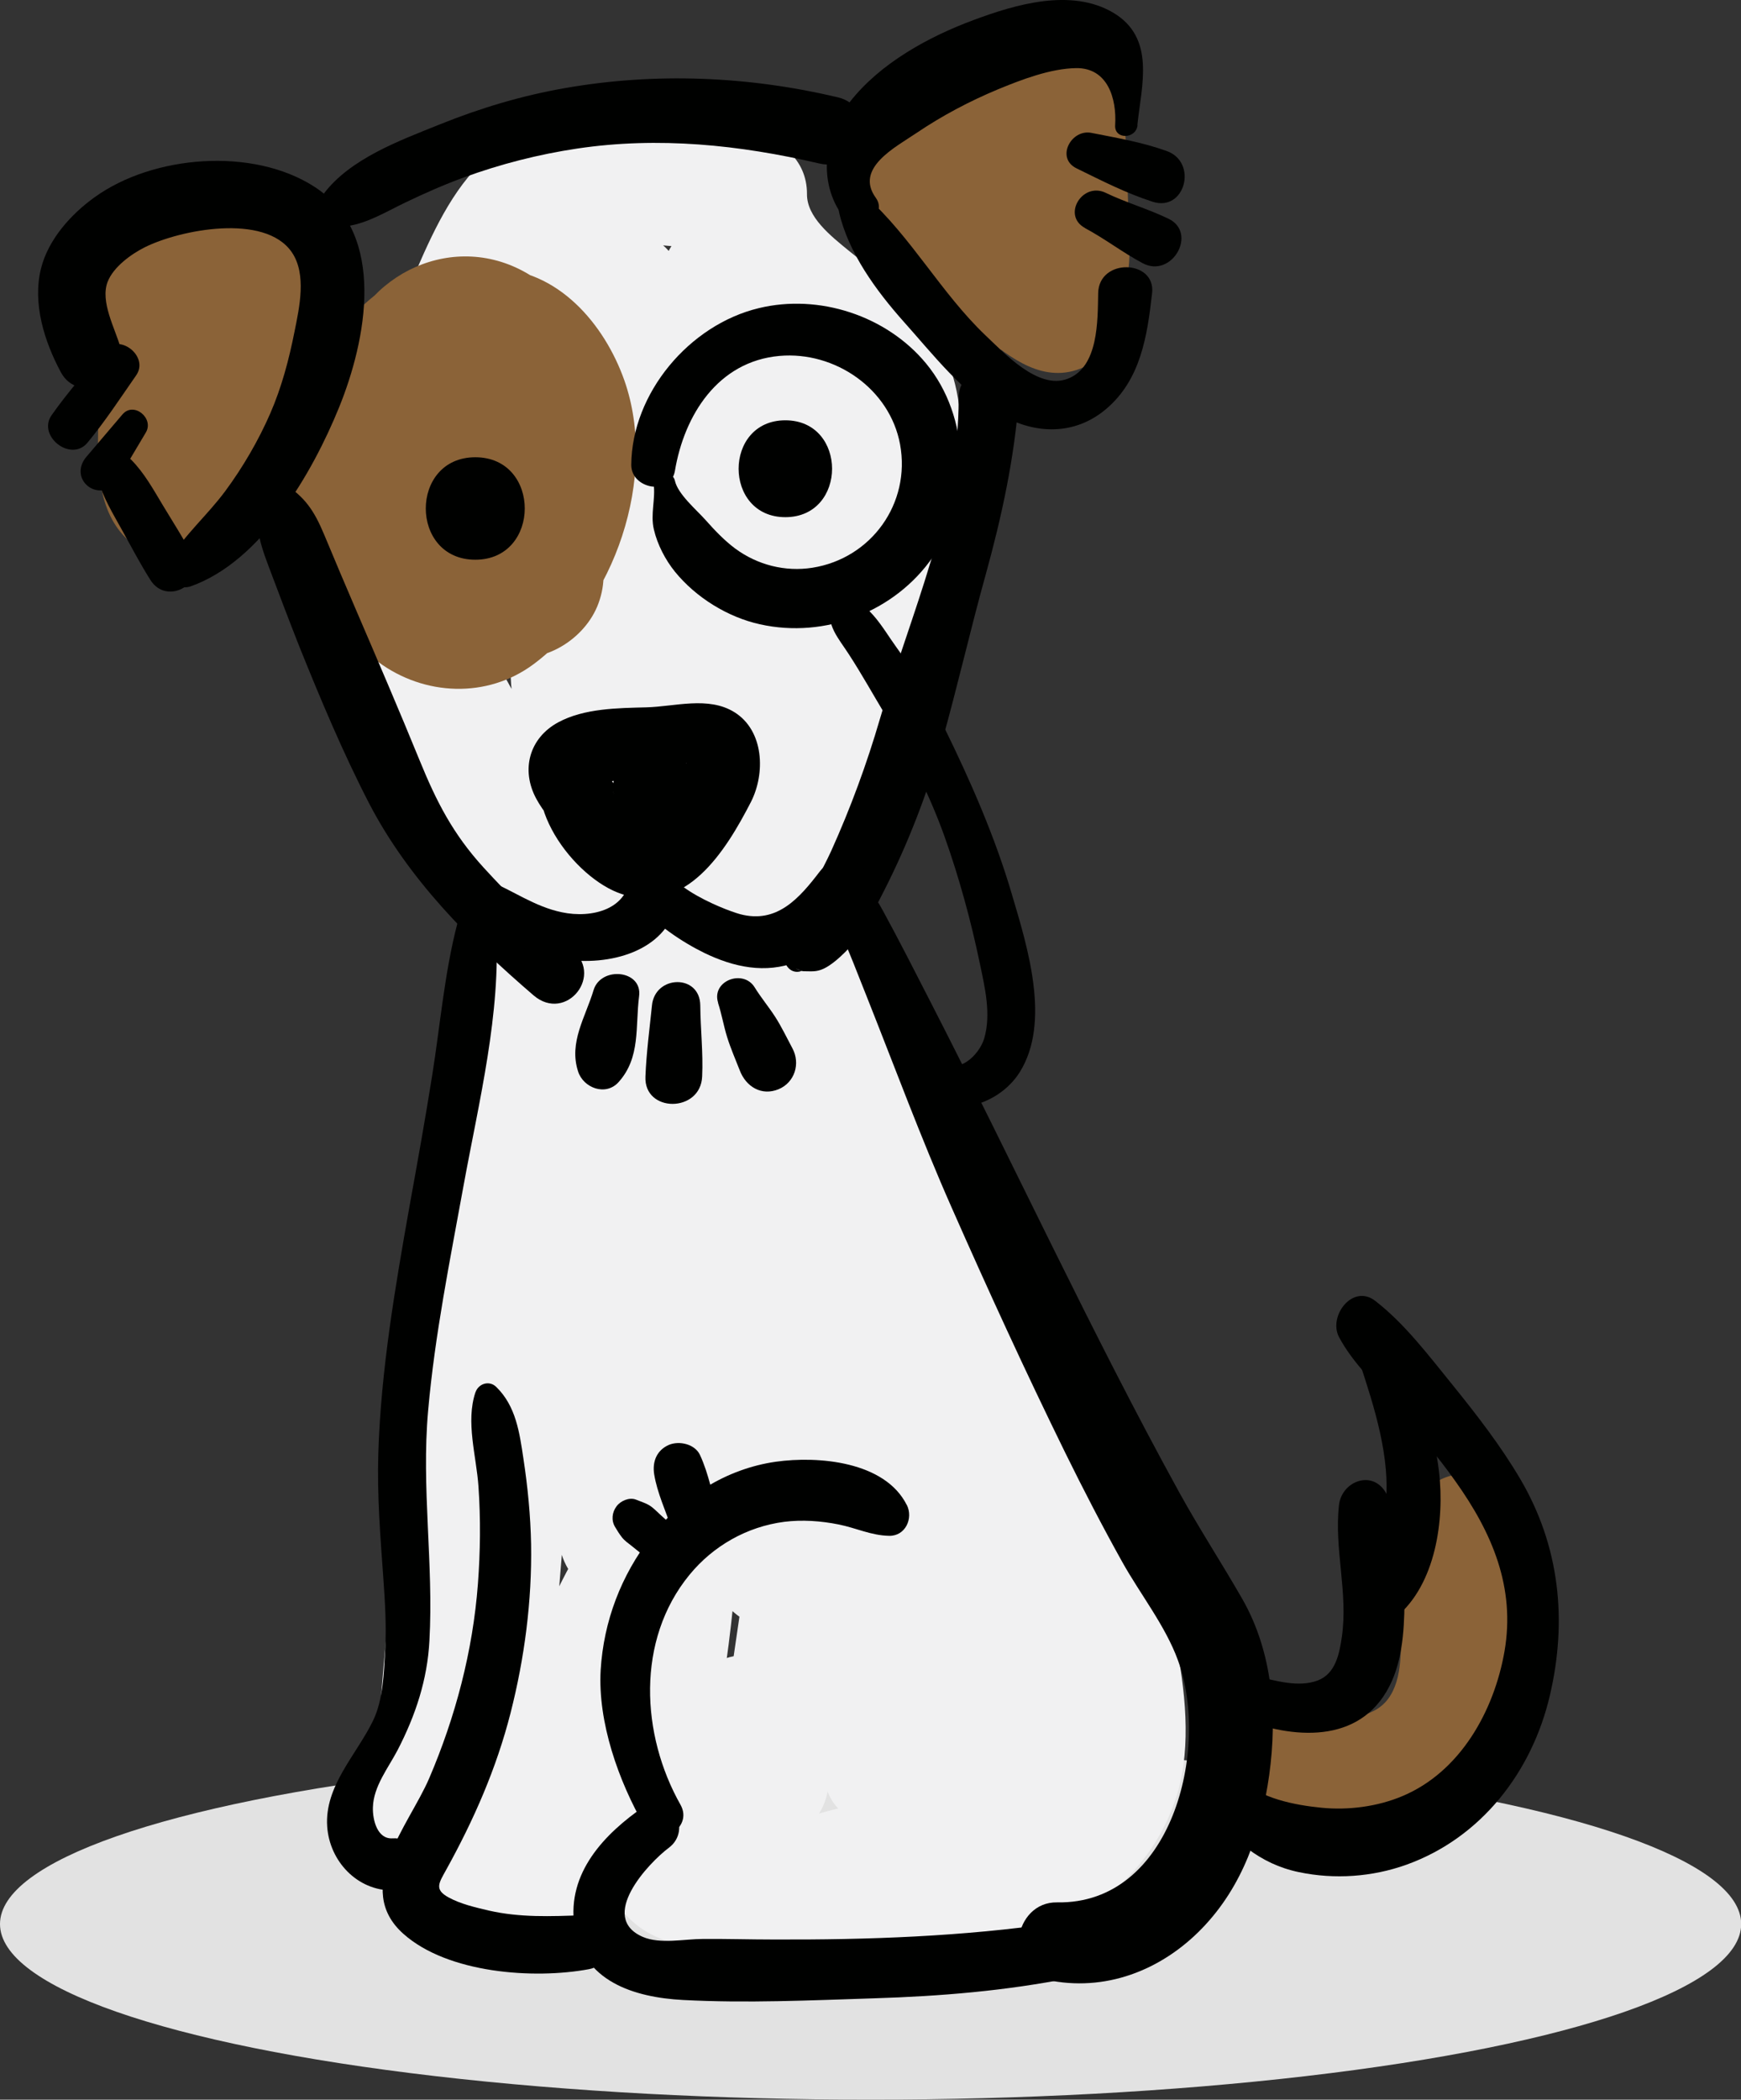
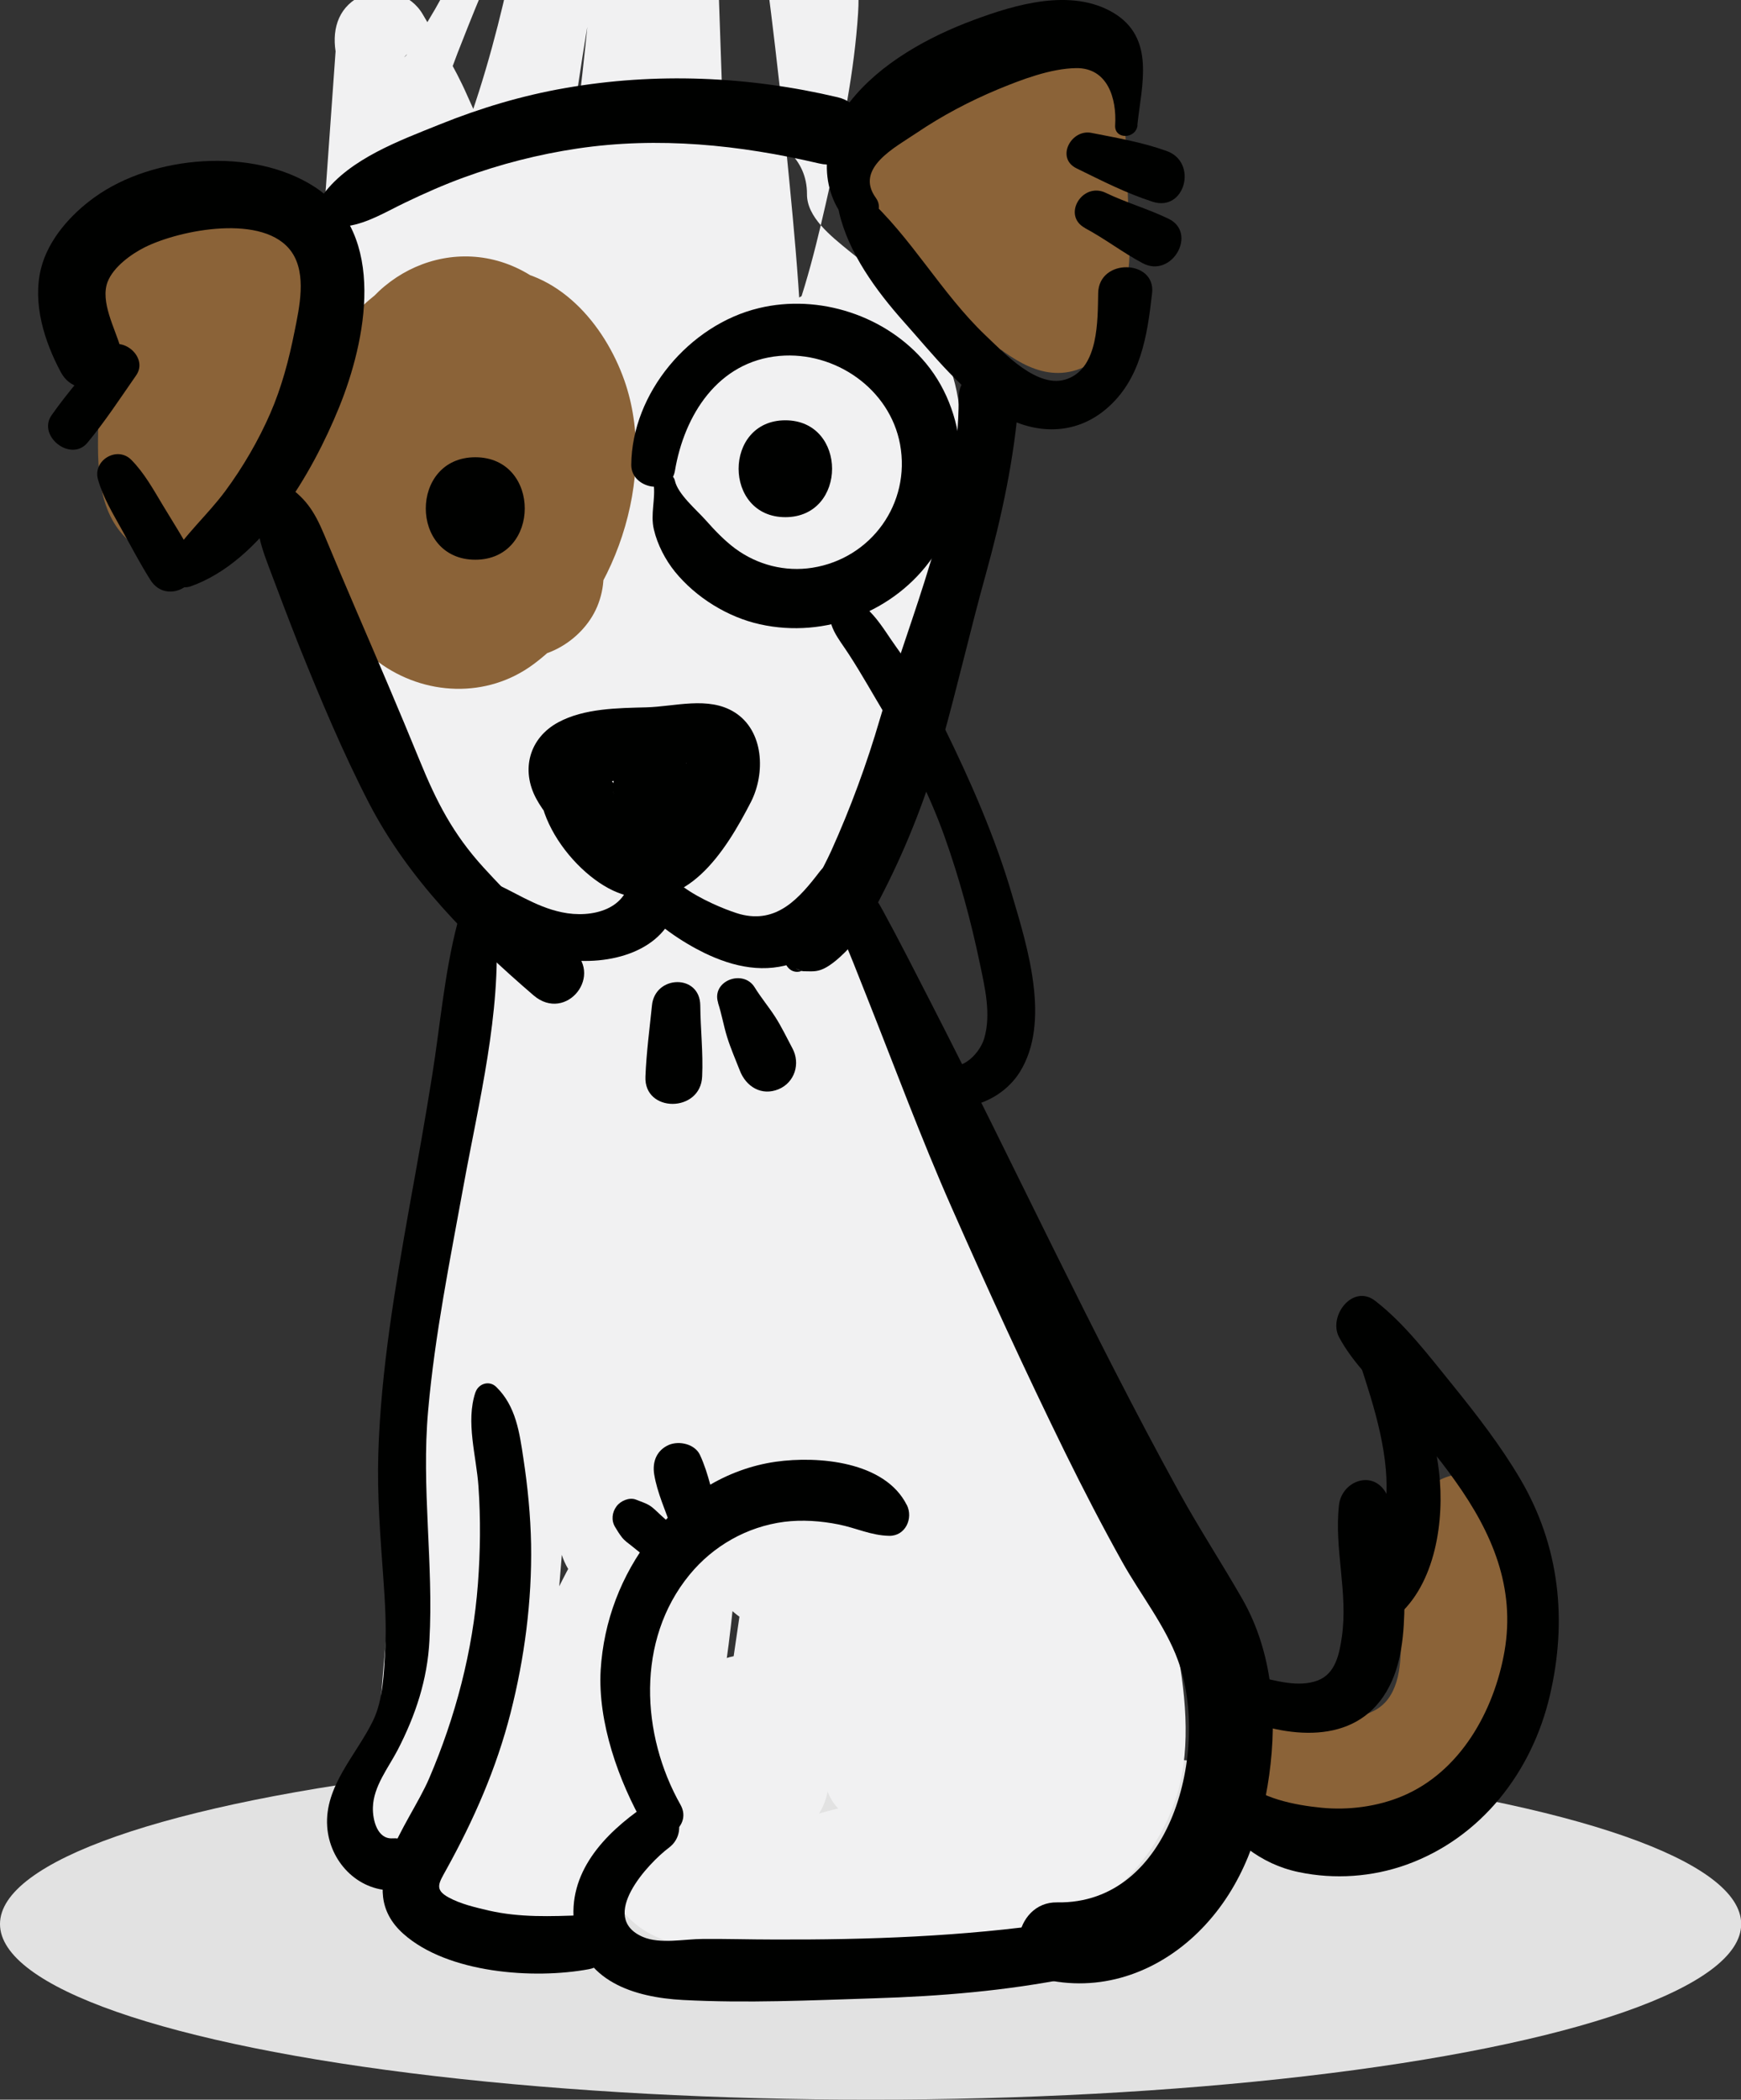
<svg xmlns="http://www.w3.org/2000/svg" id="Camada_2" data-name="Camada 2" viewBox="0 0 93.33 112.5">
  <rect x="0" y="0" width="93.33" height="112.5" fill="#333333" stroke="none" />
  <defs>
    <style>      .cls-1 {        fill: #e2e2e2;      }      .cls-2 {        fill: #f1f1f2;      }      .cls-3 {        fill: #000100;      }      .cls-4 {        fill: #8b6338;      }    </style>
  </defs>
  <g id="Calculadora">
    <g>
      <g>
        <ellipse class="cls-1" cx="46.67" cy="103.09" rx="46.67" ry="9.41" />
        <path class="cls-2" d="M25.08,51.43c-.96,3.74-1.46,6.97-2.06,10.91-.63,4.12-.81,8.32-1.16,12.47-.64,7.66-1.47,15.33-1.94,23-.11,1.73,1.19,3.38,2.7,4.01s3.72.45,4.8-.91,2.12-2.68,3.19-4.02c-2.4-1-4.81-1.99-7.21-2.99l.44,6.02c.12,1.62.91,3.05,2.47,3.68,1.38.56,3.37.41,4.4-.83,1.93-2.34,2.96-4.78,3.24-7.81-2.51.34-5.03.68-7.54,1.02.19.7.38,1.41.54,2.12.41,1.82,2.39,2.98,4.16,2.71,1.94-.29,3.14-1.79,3.28-3.72.32-4.35,1.99-8.53,4.65-12.19-2.41-.65-4.81-1.3-7.22-1.95-.23,2.71-.35,5.35-.3,8.06.04,2.53-.11,5.13.28,7.63.36,2.29,1.44,4.43,3.73,5.28s5.05.25,7.49.45c4.77.39,10.42.45,14.79-1.82,2.42-1.26,4.24-3.42,5.15-5.97s.64-5.54.14-8.25c-1.74-9.34-4.58-18.42-9.87-26.38-2.53-3.8-5.46-7.4-9.28-9.96-3.87-2.59-9.87-3.98-13.87-.89-3.88,3-3.48,8.67-2.86,13.06.88,6.23,1.69,12.51,2.79,18.71.4,2.29,3.03,3.64,5.14,3.36,2.09-.28,4.33-2.28,4.07-4.6-.17-1.54-.53-3.15-.35-4.69.2-1.66.4-3.31.6-4.97.39-3.22.78-6.44,1.17-9.65l-7.86,1.06c.5,1.97.46,3.57.96,5.42.45,1.68.91,3.35,1.36,5.03.93,3.44,1.86,6.88,2.79,10.33.49,1.83,2.38,3.38,4.32,3.29,1.82-.08,4.02-1.32,4.32-3.29.76-4.87.78-9.73.31-14.63-.46-4.85-.9-9.67-2.18-14.39-2.64,1.11-5.28,2.23-7.93,3.34-.55-1.23.02.11.11.37.16.45.3.9.44,1.36.31,1,.59,2.02.87,3.03.58,2.07,1.21,4.09,2.08,6.06,1.39,3.15,5.99,2.53,7.55,0,1.55-2.51,1.97-5.77,1.84-8.67-.15-3.37-.93-6.45-3.04-9.12-1.19-1.51-3.98-1.71-5.52-.71s-2.77,3.2-2.09,5.15c4.27,12.24,7.28,24.93,9.9,37.61,2.77-.76,5.55-1.53,8.32-2.29-2.04-5.63-3.99-11.28-5.86-16.97-.68-2.06-2.56-3.4-4.75-3.1s-3.75,2.08-3.76,4.26c0,6.69.12,13.28,1.26,19.88,1.94-1.13,3.87-2.26,5.81-3.38-.88-.97-1.87-1.9-2.62-2.96-.81-1.13-1.51-2.37-2.25-3.55-1.2-1.88-4.92-1.95-5.31.69-.43,2.92-.85,5.84-1.29,8.76h5.87l-1.13-3.99c-.8-2.81-5.41-3.13-6.02,0l-.87,4.49c1.95-.26,3.91-.51,5.86-.77l-.68-1.43c-.75-1.58-3.01-1.99-4.42-1.16-1.57.92-1.97,2.87-1.16,4.42.24.47.48.93.73,1.4,1.19,2.29,5.43,1.98,5.86-.77.24-1.51.47-3.02.71-4.53h-6.02c.43,1.32.85,2.63,1.28,3.95,1.11,3.42,5.61,2.53,5.98-.81.33-2.93.67-5.87,1.01-8.8-1.8.49-3.61.98-5.41,1.47.84,1.23,1.76,2.44,2.52,3.72s1.3,2.72,1.91,4.08c1.17,2.59,5.94,2.07,6.35-.83.24-1.69.57-3.4.68-5.11.11-1.67.11-3.35.16-5.02.1-3.26-.04-6.5-.14-9.76l-8.51,1.15c2.05,5.63,4.01,11.27,5.89,16.96.73,2.21,2.98,3.65,5.31,3.01,2.42-.66,3.42-3,3.01-5.31-2.27-12.73-4.71-25.66-9.43-37.74-2.54,1.48-5.08,2.96-7.62,4.43-.73-.85-.24-.11.1.33.29.37-.2-.73-.1-.23.04.21.14.42.2.62.15.5.25,1,.35,1.52s0,.24-.01-.12c0,.3.05.61.07.91.02.48.03.97.01,1.45,0,.3-.04.59-.05.89-.03.56-.05.17.03-.15-.1.41-.16.84-.28,1.25-.09.29-.41.71-.08.29.4-.51-.06.04-.14.18h7.55c.56,1.24-.02-.09-.11-.36-.16-.45-.3-.9-.44-1.35-.31-1-.6-2.01-.89-3.02-.6-2.06-1.23-4.08-2.1-6.04s-3.62-2.53-5.42-1.77-3.22,3.06-2.51,5.12c1.42,4.1,2.17,8.16,2.28,12.09.06,2.27.02,4.54-.13,6.81-.07,1.01-.16,2.02-.27,3.02-.06.55-.13,1.1-.18,1.65-.07.54-.06.54,0,0-.04.26-.07.51-.12.77h8.65c-.93-3.44-1.86-6.88-2.79-10.33-.45-1.68-.91-3.35-1.36-5.03-.5-1.83-1.35-3.29-1.9-5.17-.55-1.9-2.43-3.16-4.39-2.87-2.08.31-3.27,1.89-3.47,3.93-.31,3.13-.61,6.25-.92,9.38-.14,1.47-.29,2.94-.43,4.41s-.79,2.85-1.28,4.27c3.07.42,6.14.83,9.21,1.25-.6-4.83-1.44-9.63-2.17-14.44-.17-1.1-.34-2.2-.5-3.3-.08-.55-.17-1.1-.25-1.65-.23-1.43.05.97,0-.07-.08-1.43-.12-2.83-.05-4.26,0-.04.01-.48.04-.49.09-.03-.25.98-.06.49.11-.27.4-.93,0-.28-.2.31-.32.57-.57.86.18-.21.44-.22.06-.09-.04.01-.6.43-.66.34,0,0,.64-.17.7-.18-.75.22-.25.08.25.07.88-.02-.59-.19.25.01.35.08.69.16,1.03.27.17.05.34.13.51.18.56.14-.59-.37-.11-.04.61.42,1.31.71,1.92,1.13.16.11.31.22.47.33-.06-.04-.55-.47-.17-.12.34.32.7.6,1.04.92.59.56,1.16,1.15,1.7,1.75.27.31.54.62.81.94.13.16.26.32.39.48.45.56-.38-.52.05.06,1.98,2.68,3.8,5.55,5.27,8.54.23.48.46.96.67,1.44-.25-.57.19.48.26.64.38.98.73,1.97,1.06,2.97.66,2.02,1.23,4.06,1.75,6.12.52,2.07,1.03,4.16,1.45,6.25.05.23.09.46.13.69,0,0,.11.76.06.32s.02.32.02.32c.01.23.02.46.03.69s0,.45-.01.68c0-.08.13-.62.02-.09-.04.22-.1.43-.16.65.12-.44.05-.1-.08.16-.36.74.33-.32-.2.28s.45-.19-.23.22c-.32.19-.65.36-.98.54.72-.41-.23.06-.54.16-1.61.54-3.24.92-4.91,1.23-1.44.27-2.82.53-4.21.99-1.15.38-2.37.72-3.57.96-.43.09-1.91.63-2.35.32.1.07.08-.72.1-.94.18-1.99.75-4.41,1.12-6.53.48-2.74.76-5.44.97-8.22.12-1.68-1.29-3.31-2.84-3.73-1.75-.48-3.37.37-4.37,1.78-3.36,4.73-5.18,10.33-5.54,16.09l7.44-1.01c-.17-.71-.3-1.43-.44-2.14-.7-3.6-6.81-3.73-7.41,0-.23,1.41-.6,2.3-1.39,3.14,2.29.95,4.58,1.9,6.87,2.85-.01-2.01-.03-4.01-.04-6.02-.03-3.51-4.69-5.76-7.21-2.99l-3.43,3.78c2.5,1.04,5,2.07,7.5,3.11.96-7.54,1.42-15.17,2.08-22.75.33-3.83.87-7.7.95-11.55.04-1.86.09-3.73.13-5.59.05-2.09-.08-3.48-.21-5.61-.1-1.65-1.19-3.08-2.9-3.28-1.61-.19-3.25.75-3.67,2.4h0Z" />
        <path class="cls-4" d="M65.56,97.69c1.66,1.94,4.94,1.55,7.16,1.1s4.2-1.54,5.58-3.2c3.13-3.76,2.22-8.47,3.19-12.92.83-3.83-4.47-5.22-5.81-1.6-.72,1.94-.57,4.16-.58,6.2,0,1.24.08,2.94-.84,3.94-.73.78-1.84.82-2.85.87-2.06.1-4.23-.21-5.84,1.36-1.23,1.2-1.05,3.04,0,4.26h0Z" />
        <path class="cls-3" d="M34.56,96.77c-2.16,1.48-4.17,3.58-3.77,6.41.43,2.98,3.2,3.84,5.82,3.98,3.4.18,6.85.02,10.25-.09,3.56-.11,7.08-.4,10.58-1.1,1.96-.39,1.09-3.22-.81-2.94-5.02.73-10.09.91-15.16.89-1.26,0-2.52-.04-3.78-.03-1,0-2.3.29-3.23-.11-2.42-1.05.29-3.95,1.4-4.78,1.29-.97.09-3.17-1.3-2.22h0Z" />
        <path class="cls-3" d="M44.48,47.69c-.04-.27,0,.05-.01.11-.01.18.01-.02.01-.05,0,.24-.02.37.02.61.07.49.29.94.48,1.39.52,1.2,1,2.42,1.48,3.64,1.5,3.77,2.91,7.59,4.55,11.3,1.95,4.42,3.97,8.82,6.1,13.16.97,1.97,1.98,3.92,3.05,5.84.96,1.72,2.32,3.43,2.99,5.28,1.73,4.75-.33,13.07-6.48,12.96-2.34-.04-2.93,3.64-.56,4.15,3.11.67,6.13-.49,8.32-2.75,2.19-2.26,3.18-5.17,3.61-8.23.44-3.2.19-6.56-1.44-9.42-1.1-1.92-2.31-3.77-3.38-5.71-4.74-8.61-8.85-17.55-13.34-26.29-.83-1.62-1.66-3.25-2.53-4.85-.57-1.05-1.08-1.72-1.99-2.03-.57-.19-.95.39-.88.88h0Z" />
        <path class="cls-3" d="M24.52,49.47c-.69,2.64-.92,5.44-1.35,8.14-.37,2.33-.79,4.66-1.21,6.98-.78,4.39-1.54,8.82-1.68,13.28-.07,2.25.11,4.46.27,6.7.09,1.27.17,2.55.1,3.82-.07,1.25-.11,2.7-.66,3.82-.89,1.83-2.6,3.49-2.45,5.66.13,1.86,1.61,3.43,3.5,3.42s1.79-2.91,0-2.79c-.81.05-1.07-.98-1.05-1.66.03-1.13.83-2.12,1.33-3.08.96-1.86,1.59-3.76,1.7-5.85.23-4.11-.44-8.19-.07-12.32.36-4.08,1.18-8.1,1.91-12.12.81-4.43,2.01-9.21,1.73-13.74-.07-1.14-1.75-1.47-2.06-.28h0Z" />
        <path class="cls-3" d="M25.49,74.59c-.54,1.6.05,3.42.16,5.07.12,1.73.1,3.47-.03,5.2-.27,3.59-1.2,7.13-2.62,10.44-1.08,2.5-4.11,5.89-1.37,8.32,2.37,2.11,6.98,2.44,9.94,1.89,1.63-.3,1.25-2.95-.39-2.89s-3.3.13-4.97-.25c-.72-.17-1.52-.35-2.17-.71-.77-.42-.51-.77-.13-1.46,1.49-2.69,2.7-5.44,3.46-8.42.75-2.94,1.15-6.01,1.1-9.04-.03-1.53-.18-3.07-.41-4.58-.21-1.4-.4-2.82-1.46-3.85-.37-.36-.95-.18-1.11.29h0Z" />
        <path class="cls-3" d="M64.76,97.08c1.45,1.51,2.72,2.78,4.87,3.23,1.91.4,3.93.26,5.77-.4,4-1.44,6.72-4.96,7.68-9.05.95-4.04.53-8.02-1.58-11.61-1.06-1.8-2.35-3.46-3.66-5.08-1.26-1.55-2.54-3.25-4.12-4.47-1.2-.93-2.53.81-1.94,1.94.75,1.41,2.01,2.58,3.05,3.78,1.11,1.29,2.22,2.57,3.2,3.96,1.95,2.74,3.22,5.67,2.62,9.11-.56,3.19-2.37,6.45-5.48,7.75-1.33.56-2.89.76-4.32.62s-3.32-.5-4.32-1.54c-1.11-1.17-2.88.6-1.77,1.77h0Z" />
        <g>
-           <path class="cls-2" d="M16.31,26.29c.22,1.5.34,3.05.78,4.49.49,1.59.99,3.18,1.56,4.75,1.11,3.06,2.57,5.99,4.41,8.68.94,1.37,1.96,2.71,3.07,3.94.5.56,1.05,1.06,1.59,1.59.14.14.29.32.44.44-.63-.52-.26-.34-.03.05,1.13,2,2.06,4.32,3.8,5.89,2.64,2.38,6.17,1.52,8.47-.86,1.74-1.8,2.97-4.09,4.33-6.17-.67,1.03.2-.26.29-.39.28-.38.56-.75.82-1.15.41-.66.75-1.35,1.06-2.06.78-1.77,1.37-3.59,1.88-5.45.94-3.42,1.65-6.89,2.15-10.4.59-4.15,1.44-8.69-1.25-12.32-1.17-1.58-2.66-2.66-4.17-3.88-.99-.81-2.26-1.81-2.25-3.04.01-1.89-1.51-3.09-3.26-3.26-2.7-.27-5.38-.34-8.09-.15-2.58.17-5.08.38-6.82,2.51-1.56,1.9-2.51,4.42-3.49,6.65-1.04,2.36-2.02,4.76-2.85,7.21-.68,2.02-1.97,4.89-.25,6.75,2.05,2.21,4.61.48,6.04-1.36,3.12-4.03,5.62-8.46,7.24-13.3l-5.8-1.6c-1.71,6.09-3.11,12.49-3.35,18.82-.13,3.4,4.96,4,5.86.79.91-3.27,1.86-6.52,2.59-9.83.73-3.31,1.33-6.65,2.14-9.94l-6.08-.82c-.07,4.56.21,9.15.24,13.71.02,2.24.02,4.48,0,6.72,0,1.12-.06,2.25.02,3.36.09,1.21.34,2.44.32,3.64-.04,3.17,5.11,4.05,5.68.77,1.49-8.51,2.54-17.09,3.14-25.71h-6.01c.21,9.87.31,19.76.63,29.63.13,4.05,6.15,4.05,6.29,0,.16-4.53.32-9.06.48-13.59.08-2.22.16-4.44.23-6.65.08-2.32.45-4.62.58-6.93h-6.56c.55,4.67,1,9.34,1.33,14.03.33,4.69.42,9.4.83,14.09.39,4.48,6.56,4.48,6.97,0,.47-5.17.59-10.4.56-15.59-.02-2.56-.08-5.12-.2-7.68-.06-1.28-.19-2.56-.2-3.84-.01-1.37.12-2.74.05-4.11h-5.92c.46,3.44.91,6.89,1.61,10.3.32,1.56.69,3.12,1.16,4.65.51,1.69,1.09,3.68,2.09,5.14,1.39,2.03,4.6,1.83,5.33-.7l.28-.98-4.97.65c.23.35.24.62.33,1.03v-1.22c-.15.52.06.17-.34.54l3.78,2.2c1.4-5.93,2.37-11.94,2.24-18.05-.03-1.51-1.26-2.79-2.79-2.79-1.37,0-2.98,1.29-2.79,2.79.7,5.64.59,11.37-1.02,16.85-.68,2.32,2.15,3.58,3.78,2.2s2.21-3.62,1.78-5.64c-.39-1.86-3.3-2.81-4.54-1.2l-.61.79c1.62.43,3.25.86,4.87,1.29-.34-1.53-1.06-3.02-1.53-4.52-.47-1.53-.87-3.07-1.22-4.63-.69-3.13-1.16-6.31-1.62-9.48s-6.03-2.53-5.82.79c.08,1.28.32,2.55.42,3.83s.05,2.56.04,3.84c-.03,2.65-.12,5.3-.26,7.95-.28,5.22-.84,10.4-1.47,15.59h6.97c.07-4.8-.41-9.6-.88-14.36-.48-4.89-1.09-9.77-1.8-14.63-.23-1.59-2.16-2.57-3.6-2.35-1.63.24-2.8,1.55-2.85,3.22-.06,2.22.09,4.44,0,6.65s-.23,4.62-.34,6.93c-.22,4.53-.45,9.06-.67,13.59h6.29c-.19-9.88-.6-19.75-.91-29.63-.12-3.89-5.78-3.85-6.01,0-.48,8.1-1.39,16.17-2.71,24.17l5.68.77c0-1.11.23-2.25.35-3.36s.07-2.24.06-3.36c-.02-2.33-.05-4.67-.1-7-.1-4.55-.07-9.18-.49-13.71-.37-4.02-5.71-3.93-6.19,0-.77,6.35-2.05,13.05-4.4,19.01,1.92.53,3.84,1.06,5.75,1.59.87-6.08,1.69-12.07,3.29-18.02,1.01-3.76-4.61-5.26-5.8-1.6-.76,2.34-1.6,4.67-2.65,6.89-.53,1.11-1.11,2.21-1.72,3.28-.33.57-.67,1.13-1.02,1.68-.18.28-.36.55-.54.82-.15.14-.13.11.06-.09h1.27l-.32-.08,1.05.61c.1.87.21,1,.33.41.12-.33.25-.66.37-.99.19-.49.39-.98.58-1.47.44-1.1.89-2.19,1.38-3.27,1-2.23,2.1-4.42,3.29-6.57.24-.42.76-1.74,1.19-2.01.64-.38,1.93-.13,2.65-.11,2.41.07,4.84.25,7.22.6-.8-1.05-1.6-2.1-2.4-3.15-.18,3.32,1.89,6.09,4.27,8.16.96.84,2.12,1.65,2.86,2.7.44.62.5,1.91.43,2.99-.2,3.08-.82,6.17-1.5,9.18-.63,2.81-1.35,5.95-2.46,8.49-.92,2.11-2.45,3.83-3.72,5.79-.3.45-.6.9-.91,1.35-.1.15-.6.73-.15.21-.14.17-.28.34-.44.5-.14.15-.3.29-.44.44.53-.54.25-.15-.02-.02.65-.3,1.54-.16,2.49.39-.13-.08-.21-.31-.34-.37.4.18.31.47.1.08-.26-.47-.55-.92-.81-1.39-.45-.84-.86-1.71-1.36-2.53-1.22-2.03-3.48-3.79-4.73-5.45-1.9-2.53-3.31-5.37-4.73-8.18-.68-1.35-1.33-2.72-1.94-4.1-.66-1.51-1.54-2.89-2.37-4.32-.63-1.1-2.05-1.55-3.2-1.05-1.26.55-1.68,1.72-1.48,3.02h0Z" />
+           <path class="cls-2" d="M16.31,26.29c.22,1.5.34,3.05.78,4.49.49,1.59.99,3.18,1.56,4.75,1.11,3.06,2.57,5.99,4.41,8.68.94,1.37,1.96,2.71,3.07,3.94.5.56,1.05,1.06,1.59,1.59.14.14.29.32.44.44-.63-.52-.26-.34-.03.05,1.13,2,2.06,4.32,3.8,5.89,2.64,2.38,6.17,1.52,8.47-.86,1.74-1.8,2.97-4.09,4.33-6.17-.67,1.03.2-.26.29-.39.28-.38.56-.75.82-1.15.41-.66.75-1.35,1.06-2.06.78-1.77,1.37-3.59,1.88-5.45.94-3.42,1.65-6.89,2.15-10.4.59-4.15,1.44-8.69-1.25-12.32-1.17-1.58-2.66-2.66-4.17-3.88-.99-.81-2.26-1.81-2.25-3.04.01-1.89-1.51-3.09-3.26-3.26-2.7-.27-5.38-.34-8.09-.15-2.58.17-5.08.38-6.82,2.51-1.56,1.9-2.51,4.42-3.49,6.65-1.04,2.36-2.02,4.76-2.85,7.21-.68,2.02-1.97,4.89-.25,6.75,2.05,2.21,4.61.48,6.04-1.36,3.12-4.03,5.62-8.46,7.24-13.3l-5.8-1.6c-1.71,6.09-3.11,12.49-3.35,18.82-.13,3.4,4.96,4,5.86.79.91-3.27,1.86-6.52,2.59-9.83.73-3.31,1.33-6.65,2.14-9.94l-6.08-.82c-.07,4.56.21,9.15.24,13.71.02,2.24.02,4.48,0,6.72,0,1.12-.06,2.25.02,3.36.09,1.21.34,2.44.32,3.64-.04,3.17,5.11,4.05,5.68.77,1.49-8.51,2.54-17.09,3.14-25.71h-6.01c.21,9.87.31,19.76.63,29.63.13,4.05,6.15,4.05,6.29,0,.16-4.53.32-9.06.48-13.59.08-2.22.16-4.44.23-6.65.08-2.32.45-4.62.58-6.93h-6.56c.55,4.67,1,9.34,1.33,14.03.33,4.69.42,9.4.83,14.09.39,4.48,6.56,4.48,6.97,0,.47-5.17.59-10.4.56-15.59-.02-2.56-.08-5.12-.2-7.68-.06-1.28-.19-2.56-.2-3.84-.01-1.37.12-2.74.05-4.11h-5.92c.46,3.44.91,6.89,1.61,10.3.32,1.56.69,3.12,1.16,4.65.51,1.69,1.09,3.68,2.09,5.14,1.39,2.03,4.6,1.83,5.33-.7l.28-.98-4.97.65c.23.35.24.62.33,1.03v-1.22c-.15.52.06.17-.34.54l3.78,2.2c1.4-5.93,2.37-11.94,2.24-18.05-.03-1.51-1.26-2.79-2.79-2.79-1.37,0-2.98,1.29-2.79,2.79.7,5.64.59,11.37-1.02,16.85-.68,2.32,2.15,3.58,3.78,2.2s2.21-3.62,1.78-5.64c-.39-1.86-3.3-2.81-4.54-1.2l-.61.79c1.62.43,3.25.86,4.87,1.29-.34-1.53-1.06-3.02-1.53-4.52-.47-1.53-.87-3.07-1.22-4.63-.69-3.13-1.16-6.31-1.62-9.48s-6.03-2.53-5.82.79c.08,1.28.32,2.55.42,3.83s.05,2.56.04,3.84h6.97c.07-4.8-.41-9.6-.88-14.36-.48-4.89-1.09-9.77-1.8-14.63-.23-1.59-2.16-2.57-3.6-2.35-1.63.24-2.8,1.55-2.85,3.22-.06,2.22.09,4.44,0,6.65s-.23,4.62-.34,6.93c-.22,4.53-.45,9.06-.67,13.59h6.29c-.19-9.88-.6-19.75-.91-29.63-.12-3.89-5.78-3.85-6.01,0-.48,8.1-1.39,16.17-2.71,24.17l5.68.77c0-1.11.23-2.25.35-3.36s.07-2.24.06-3.36c-.02-2.33-.05-4.67-.1-7-.1-4.55-.07-9.18-.49-13.71-.37-4.02-5.71-3.93-6.19,0-.77,6.35-2.05,13.05-4.4,19.01,1.92.53,3.84,1.06,5.75,1.59.87-6.08,1.69-12.07,3.29-18.02,1.01-3.76-4.61-5.26-5.8-1.6-.76,2.34-1.6,4.67-2.65,6.89-.53,1.11-1.11,2.21-1.72,3.28-.33.57-.67,1.13-1.02,1.68-.18.28-.36.55-.54.82-.15.14-.13.11.06-.09h1.27l-.32-.08,1.05.61c.1.87.21,1,.33.41.12-.33.25-.66.37-.99.19-.49.39-.98.58-1.47.44-1.1.89-2.19,1.38-3.27,1-2.23,2.1-4.42,3.29-6.57.24-.42.76-1.74,1.19-2.01.64-.38,1.93-.13,2.65-.11,2.41.07,4.84.25,7.22.6-.8-1.05-1.6-2.1-2.4-3.15-.18,3.32,1.89,6.09,4.27,8.16.96.84,2.12,1.65,2.86,2.7.44.62.5,1.91.43,2.99-.2,3.08-.82,6.17-1.5,9.18-.63,2.81-1.35,5.95-2.46,8.49-.92,2.11-2.45,3.83-3.72,5.79-.3.45-.6.9-.91,1.35-.1.15-.6.73-.15.21-.14.17-.28.34-.44.5-.14.15-.3.29-.44.44.53-.54.25-.15-.02-.02.65-.3,1.54-.16,2.49.39-.13-.08-.21-.31-.34-.37.4.18.31.47.1.08-.26-.47-.55-.92-.81-1.39-.45-.84-.86-1.71-1.36-2.53-1.22-2.03-3.48-3.79-4.73-5.45-1.9-2.53-3.31-5.37-4.73-8.18-.68-1.35-1.33-2.72-1.94-4.1-.66-1.51-1.54-2.89-2.37-4.32-.63-1.1-2.05-1.55-3.2-1.05-1.26.55-1.68,1.72-1.48,3.02h0Z" />
          <path class="cls-4" d="M6.51,16.25c-.74,2.27-1.2,4.46-1.25,6.85-.04,2.23.02,4.73,2.01,6.17,5.16,3.73,8.45-4.42,9.93-8.01.79-1.91,1.73-3.94,2.04-6,.46-3.01-1.76-5.61-4.85-5.49-1.46.05-3,.51-4.44.75-1.44.24-3.01.33-4.28,1.08-3.35,1.97-1.66,6.63,1.87,6.92.76.06,1.54-.15,2.29-.26.17-.03,1.33-.18.45-.06.35-.05.7-.09,1.04-.14.88-.12,1.77-.23,2.65-.36.25-.04.52-.06.76-.12.82-.21-.47-.12.32-.03l-1.95-.53.28.15-1.38-1.38c-.04-1.86-.13-2.27-.29-1.21l-.1.49c-.11.49-.22.97-.35,1.46-.26.98-.57,1.94-.96,2.87-.36.86-.77,1.69-1.2,2.51-.23.44-.47.88-.73,1.31-.12.22-.25.43-.38.64.09-.1.17-.2.24-.31.59-.16,1.19-.32,1.78-.48l.33.03,1.55.91s.32.53.3.53c.02-.01-.23-.96-.25-1.05-.13-.64-.25-1.29-.32-1.94-.17-1.55-.42-3.1-.48-4.66-.11-2.69-3.82-3.19-4.65-.63h0Z" />
          <path class="cls-4" d="M46.35,8.95l-.1.28.62-1.06c-2,2.48.11,5.25,1.92,7.13.76.79,1.58,1.52,2.44,2.21,1.07.85,2.07,1.07,3.28,1.56-.53-.31-1.07-.62-1.6-.93,1.59,1.32,3.45,2.57,5.56,1.34,1.48-.86,1.91-2.39,1.87-3.99,0-.16.02-.35,0-.51-.09-.62-.26.96-.02.22.31-.96.23-2.07.2-3.06-.07-1.98-.13-3.96-.24-5.93-.13-2.39-2.05-3.63-4.3-3.28-2.61.41-4.91,1.67-6.87,3.4-1.33,1.18-1.2,3.45,0,4.65,1.36,1.36,3.27,1.13,4.65,0,.84-.69,2.04-1.24,3.13-1.38-1.13-1.13-2.27-2.27-3.4-3.4.06,2.16.2,4.32.26,6.47.02.76-.14,1.35-.18,2.13,0,.14-.05.36,0,.48,0,.27.03.14.09-.39-.16.62.07.29.66-.98l1.55-.9.72-.1,1.78.48c.47.41.54.44.21.09-.28-.34-.62-.63-1.01-.86-.44-.28-.91-.5-1.41-.64-.43-.06-.85-.12-1.28-.18.98.38,1.14.38.48,0-.29-.27-.68-.47-.99-.72-.96-.77-1.8-1.66-2.78-2.42-.42-.32-.81-.65-1.28-.89-.45-.26-.93-.39-1.44-.39-.83.09-1.01.12-.56.09-.95.03-1.61.61-1.93,1.47h0Z" />
          <path class="cls-4" d="M17.59,27.24c-.05.54-.21,1-.31,1.52-.17.83-.03,1.67.2,2.48.49,1.72,1.36,3.16,2.8,4.23,2.46,1.82,5.83,1.97,8.32.12,4.36-3.24,6.69-10.03,4.87-15.21-1.07-3.03-3.58-5.97-7.05-5.99-3.25-.02-5.5,2.28-6.78,5.05-1.36,2.95-2.36,5.97-1.87,9.26s3.16,6.71,6.9,6.56c3.21-.12,5.89-2.81,7.16-5.58,1.25-2.72,1.62-5.73.88-8.66-.76-2.98-2.88-5.9-5.95-6.75-3.61-.99-7.02,1.13-8.96,4.06-3.24,4.89-3.5,13.5,2.33,16.65,3.33,1.8,7.41.74,9.94-1.93,2.15-2.27,3.3-5.48,3.24-8.59-.06-3.56-1.56-7.41-4.56-9.5-3.9-2.71-8.94-.66-10.4,3.72-2.18,6.59,2.16,14.13,8.5,16.36,2.05.72,4.37-.66,5.16-2.53.86-2.05.06-4.26-1.79-5.46-.29-.19-.56-.38-.84-.58-.18-.13-.84-.69-.22-.15-.41-.36-.79-.74-1.14-1.15.62.73-.17-.3-.23-.4-.14-.23-.27-.47-.39-.71-.41-.79-.07-.2-.02-.03-.13-.39-.24-.77-.34-1.17,0,.02-.28-1.27-.16-.59s-.02-.62-.02-.61c-.05-.78,0-.04-.38.35-.57.58-1.68.85-2.4.48-.05-.02-.75-.33-.58-.47.02-.02.39.62.44.71.48.73.03-.34.19.46,0-.03.23,1.28.17.63s0,.7,0,.65c.01.19-.11.87.04.04-.05.27-.14.54-.18.81-.17,1.12.25-.28-.06.26-.17.3-.32.61-.52.9.14-.2.54-.53-.06,0-.75.66.46-.13-.37.22.4-.17.66-.28,1.1-.2.22.04,1.24.33.38.08.16.05.75.67.14.04.64.65.15.32.07.06-.37-1.16.08.65-.08-.1-.07-.33-.19-.65-.26-.99.04.22.02.74,0-.16,0-.45-.02-.92.05-1.37-.11.72.11-.24.15-.4.2-.69-.47.65.19-.44.15-.25.28-.52.46-.74-.41.52.11-.06.17-.09l-.21.15c.4-.23.48-.27.22-.13.28.41-2.56-.42-1.48-.14.24.07.48.47.09.06-.46-.5.2.36.27.48-.36-.65.01.04.08.26.09.31.18.63.22.96-.11-.83-.05.55-.07.84.04-.81-.01,0-.07.24-.08.32-.17.64-.28.94.33-.88-.84,1.2-.28.51-.16.2-.35.4-.54.58l-.3.28c.41-.53,1.02-.66,1.84-.39.22.06.82.62.95.63-.45-.01-.2-.56-.12-.24-.32-1.31-.06.28-.1-.49,0-.11,0-1.06-.04-.55.06-.78.35-1.58.6-2.32.22-.64.3-.85.54-1.35.14-.29.29-.58.46-.85-.32.49-.06-.03.08-.08-.91.35-1.03.41-1.77.12.03.01.51.52.2.14.01.02.53.98.36.56.48,1.17.44,2.23.16,3.36-.3,1.21-.73,2.27-1.63,3.36.28-.34-.34.3-.37.36-.19.46-.09-.18.17.04.23.2-.64,0-.1.01.37.01-.45-.19-.18-.03-.62-.36-.88-.67-1.3-1.28-.53-.76-1.24-1.39-1.64-2.21-.93-1.92-3.52-.77-3.67,1h0Z" />
          <g>
            <path class="cls-3" d="M18.65,12.11c1.07-.16,2.08-.78,3.06-1.25,1.04-.5,2.08-.96,3.15-1.35,1.97-.72,4.01-1.24,6.08-1.55,4.36-.65,8.71-.2,12.98.8,2.3.54,3.29-3.01.98-3.55-4.79-1.13-9.76-1.34-14.61-.49-2.3.4-4.54,1.07-6.7,1.94s-4.83,1.84-6.25,3.74c-.69.92.45,1.84,1.32,1.71h0Z" />
            <path class="cls-3" d="M42.98,52.04c-.35-.15-.4-.18-.16-.08.08.05.17.07.26.08.41,0,.68.05,1.08-.14s.83-.57,1.16-.9c.9-.9,1.51-2.17,2.08-3.29,1.29-2.54,2.32-5.21,3.09-7.95.84-2.98,1.52-5.99,2.35-8.97.86-3.11,1.54-6.24,1.78-9.46.15-2.06-3.24-2.1-3.23,0,.03,5.93-2.59,11.6-4.22,17.19-.7,2.4-1.58,4.79-2.61,7.07-.5,1.09-1.1,2.09-1.68,3.13-.45.8-1.16,1.87-.6,2.78l-.1-.75.04-.05c-.48.53-.02,1.62.77,1.32h0Z" />
            <path class="cls-3" d="M14,26.34c-.44,1.47-.15,2.55.39,3.98s1.09,2.89,1.66,4.33c1.14,2.83,2.34,5.69,3.74,8.4,2.11,4.06,5.38,7.33,8.81,10.28,1.76,1.51,3.87-1.15,1.96-2.54-1.7-1.23-3.23-2.77-4.64-4.31-1.64-1.8-2.52-3.52-3.43-5.75-1.09-2.67-2.23-5.32-3.37-7.97-.59-1.37-1.17-2.74-1.74-4.11-.54-1.29-1.04-2.05-2.23-2.78-.44-.27-1.02,0-1.16.47h0Z" />
            <path class="cls-3" d="M29.5,40.19c-1.93,2.62,1.27,6.89,3.85,7.72,3.43,1.11,5.55-2.31,6.9-4.93.79-1.54.71-3.83-.88-4.82-1.4-.87-3.19-.3-4.72-.26s-3.33.05-4.72.8c-1.56.84-2.02,2.55-1.18,4.1.78,1.44,2.52,3.04,4.26,2.98,2.09-.07,3.71-2.08,3.14-4.11-.83.63-1.65,1.27-2.48,1.9.55.24,1.09.52,1.63.78,1.94.97,3.65-1.99,1.7-2.91-.55-.26-1.09-.5-1.62-.79-1.36-.74-2.75.47-2.48,1.9-.13-.67.27-.1-.04-.62-.06-.1-.66-.77-.72-.77,0,0-.56.75-.41.85.06.04.3-.1.37-.09.35.04.86-.12,1.21-.14.82-.04,1.64.02,2.45-.04.38-.02,1.06,0,1.4-.14h.35c-.25-.24-.49-.48-.74-.72.12-.04-.33.56-.17.41-.74.7-1.09,1.87-1.73,2.66-.12.15-.5.36-.25.28.31-.1-.09-.03-.22-.09-1.64-.76-2.47-1.88-2.79-3.69-.19-1.07-1.57-.98-2.09-.27h0Z" />
            <path class="cls-3" d="M25.48,29.99c3.53,0,3.54-5.49,0-5.49s-3.54,5.49,0,5.49h0Z" />
            <path class="cls-3" d="M42.1,27.71c3.34,0,3.34-5.19,0-5.19s-3.34,5.19,0,5.19h0Z" />
          </g>
          <path class="cls-3" d="M25.32,48.24c2.08,4.67,12.32,4.5,10.9-1.78-.31-1.39-2.41-1.04-2.44.33-.03,1.95-2.07,2.43-3.66,2.09-1.46-.3-2.63-1.17-3.98-1.72-.67-.27-1.05.57-.83,1.08h0Z" />
          <path class="cls-3" d="M34.62,44.5c-3.23,2.48.9,5.47,3.14,6.56,1.57.76,3.27,1.13,4.95.48,1.64-.64,2.7-2.04,3.71-3.41,1.1-1.49-1.37-2.88-2.47-1.44s-2.3,2.82-4.28,2.29c-.95-.26-4.82-1.82-3.92-3.34.39-.66-.45-1.66-1.13-1.13h0Z" />
        </g>
      </g>
      <path class="cls-3" d="M35.04,25.92c.11.82-.18,1.62.01,2.44s.62,1.64,1.13,2.27c1.12,1.38,2.83,2.44,4.56,2.82,3.49.78,7.24-.67,9.27-3.61,2.1-3.03,2-7.51-.37-10.37-2.12-2.56-5.74-3.74-8.96-2.96-3.72.89-6.81,4.55-6.84,8.4,0,1.3,2.11,1.67,2.34.32.5-2.99,2.31-5.87,5.61-6.16,2.97-.26,5.91,1.76,6.46,4.74.58,3.16-1.54,6.11-4.7,6.61-1.46.23-2.95-.15-4.14-1.03-.58-.43-1.11-.99-1.59-1.53s-1.48-1.38-1.64-2.1c-.14-.63-1.24-.51-1.15.16h0Z" />
      <path class="cls-3" d="M66.69,92.15c2.92,1.09,6.46,1.23,7.93-2.09.64-1.45.68-3.23.67-4.8-.02-1.78-.08-3.74-1.01-5.3-.74-1.23-2.36-.58-2.5.68-.27,2.34.5,4.7.15,7.08-.13.9-.34,1.96-1.29,2.32-1.03.39-2.27.01-3.3-.23-1.54-.36-2.09,1.8-.64,2.34h0Z" />
      <path class="cls-3" d="M72.25,71.02c.76,2.5,1.81,5.09,2.04,7.71.1,1.14.03,2.28-.29,3.38s-1,1.96-1.49,2.97c-.56,1.15.64,2.69,1.89,1.89,2.37-1.53,2.99-4.98,2.79-7.6-.25-3.34-1.73-6.19-3.57-8.92-.46-.68-1.64-.28-1.38.58h0Z" />
-       <path class="cls-3" d="M31.82,53.05c-.43,1.44-1.34,2.8-.83,4.36.28.88,1.48,1.34,2.17.57,1.19-1.32.89-2.97,1.1-4.6.19-1.42-2.05-1.62-2.44-.33h0Z" />
      <path class="cls-3" d="M34.95,53.87c-.13,1.27-.3,2.54-.35,3.81-.09,1.96,2.96,1.95,3.04,0,.06-1.27-.09-2.54-.1-3.81-.02-1.7-2.43-1.63-2.59,0h0Z" />
      <path class="cls-3" d="M38.49,53.73c.2.61.3,1.23.49,1.84s.45,1.2.68,1.79c.33.86,1.16,1.38,2.08,1,.86-.36,1.18-1.37.74-2.19-.3-.56-.58-1.15-.92-1.68s-.76-1.03-1.1-1.58c-.61-1.01-2.35-.36-1.96.83h0Z" />
      <path class="cls-3" d="M48.61,80.64c-1.17-2.34-4.75-2.64-7.02-2.32-2.67.38-5.03,1.89-6.68,4.01-1.61,2.07-2.55,4.53-2.71,7.15-.16,2.8.96,5.95,2.34,8.35.72,1.25,2.65.13,1.94-1.13-2.12-3.75-2.39-8.82.48-12.32,1.27-1.55,3.08-2.58,5.08-2.84.96-.12,1.96-.05,2.91.14s1.74.59,2.71.61c.88.02,1.31-.94.95-1.66h0Z" />
      <path class="cls-3" d="M38.5,81.23c-.29-1.08-.5-2.24-.97-3.26-.27-.6-1.12-.79-1.68-.55-.65.29-.89.9-.78,1.58.16.98.62,1.97.94,2.91.53,1.55,2.91.93,2.48-.68h0Z" />
      <path class="cls-3" d="M36.39,82.06c-.32-.29-.64-.59-.97-.88-.19-.17-.37-.37-.59-.51s-.5-.22-.74-.32c-.36-.14-.83.07-1.04.36-.24.32-.29.75-.08,1.1.11.19.23.38.37.56s.34.32.52.46c.32.26.65.52.97.78.46.37,1.11.45,1.56,0,.41-.41.44-1.16,0-1.56h0Z" />
      <path class="cls-3" d="M10.21,31.42c3.8-1.33,6.54-6.08,7.97-9.6s2.62-9.26-1.32-11.81c-3.31-2.14-8.66-1.7-11.79.56-1.27.91-2.48,2.26-2.87,3.81-.47,1.87.18,3.92,1.06,5.56.93,1.75,3.73.55,3.19-1.35-.28-.99-1.09-2.43-.68-3.49.31-.8,1.27-1.49,1.99-1.85,1.88-.94,6.43-1.84,7.88.26.81,1.18.41,2.96.15,4.25-.3,1.51-.69,2.99-1.31,4.41s-1.46,2.87-2.41,4.15-2.15,2.31-2.97,3.65c-.43.7.29,1.73,1.11,1.45h0Z" />
      <path class="cls-3" d="M5.57,18.77c-.96,1.14-1.94,2.25-2.8,3.47-.79,1.12,1.03,2.55,1.92,1.48.95-1.15,1.76-2.39,2.61-3.61.71-1.02-.92-2.3-1.73-1.34h0Z" />
-       <path class="cls-3" d="M6.56,22.21c-.65.76-1.29,1.52-1.94,2.28-.41.48-.42,1.16.11,1.57.5.38,1.22.25,1.55-.3.51-.86,1.03-1.73,1.54-2.59.45-.76-.65-1.67-1.25-.97h0Z" />
      <path class="cls-3" d="M5.25,25.68c.27.97.8,1.83,1.28,2.7.5.9.98,1.82,1.53,2.69.89,1.43,3.05.17,2.26-1.32-.49-.91-1.05-1.78-1.58-2.66s-1-1.74-1.7-2.45c-.75-.76-2.07.01-1.79,1.04h0Z" />
      <path class="cls-3" d="M60.97,6.71c.22-2.13,1-4.68-1.31-6.04-2.25-1.31-5.2-.44-7.46.4-2.43.9-5.02,2.32-6.64,4.39-1.44,1.84-1.77,4.5-.19,6.36.73.86,2.25-.29,1.58-1.22-1.15-1.59,1.05-2.71,2.19-3.48,1.36-.92,2.84-1.7,4.35-2.33,1.26-.52,2.82-1.12,4.2-1.14,1.69-.02,2.18,1.63,2.09,3.06-.05.78,1.12.75,1.2,0h0Z" />
      <path class="cls-3" d="M57.71,9.02c1.35.66,2.65,1.33,4.08,1.79,1.74.56,2.44-2.12.75-2.72-1.31-.47-2.66-.7-4.03-.97-1.09-.22-1.93,1.35-.8,1.9h0Z" />
      <path class="cls-3" d="M58.16,12.22c1.07.57,2.02,1.31,3.09,1.88,1.57.84,2.97-1.62,1.39-2.38-1.1-.53-2.27-.86-3.37-1.39-1.25-.6-2.36,1.22-1.1,1.89h0Z" />
      <path class="cls-3" d="M44.98,11.37c.5,2.18,2,4.22,3.46,5.86,1.56,1.74,3.18,3.85,5.25,5.02,1.85,1.04,3.94,1.07,5.6-.33,1.86-1.57,2.21-3.91,2.47-6.21.21-1.81-2.86-1.9-2.89,0-.03,1.45.03,3.97-1.65,4.59-1.58.59-3.39-1.39-4.4-2.34-2.37-2.26-3.97-5.26-6.4-7.44-.64-.58-1.64-.02-1.44.84h0Z" />
      <path class="cls-3" d="M44.54,32.43c-.28,1.05.42,1.78.96,2.62.69,1.06,1.3,2.16,1.95,3.24,1.26,2.1,2.35,4.21,3.18,6.52.79,2.22,1.42,4.52,1.9,6.83.27,1.28.61,2.71.23,4-.26.88-1.42,2.03-2.33,1.16-1.02-.96-2.48.51-1.53,1.53,1.64,1.76,4.57,1.03,5.77-.89,1.67-2.68.41-6.7-.41-9.47-.91-3.12-2.24-6.14-3.67-9.05-.74-1.5-1.57-2.91-2.55-4.26-.73-1-1.56-2.65-2.96-2.64-.24,0-.47.17-.53.4h0Z" />
    </g>
  </g>
</svg>